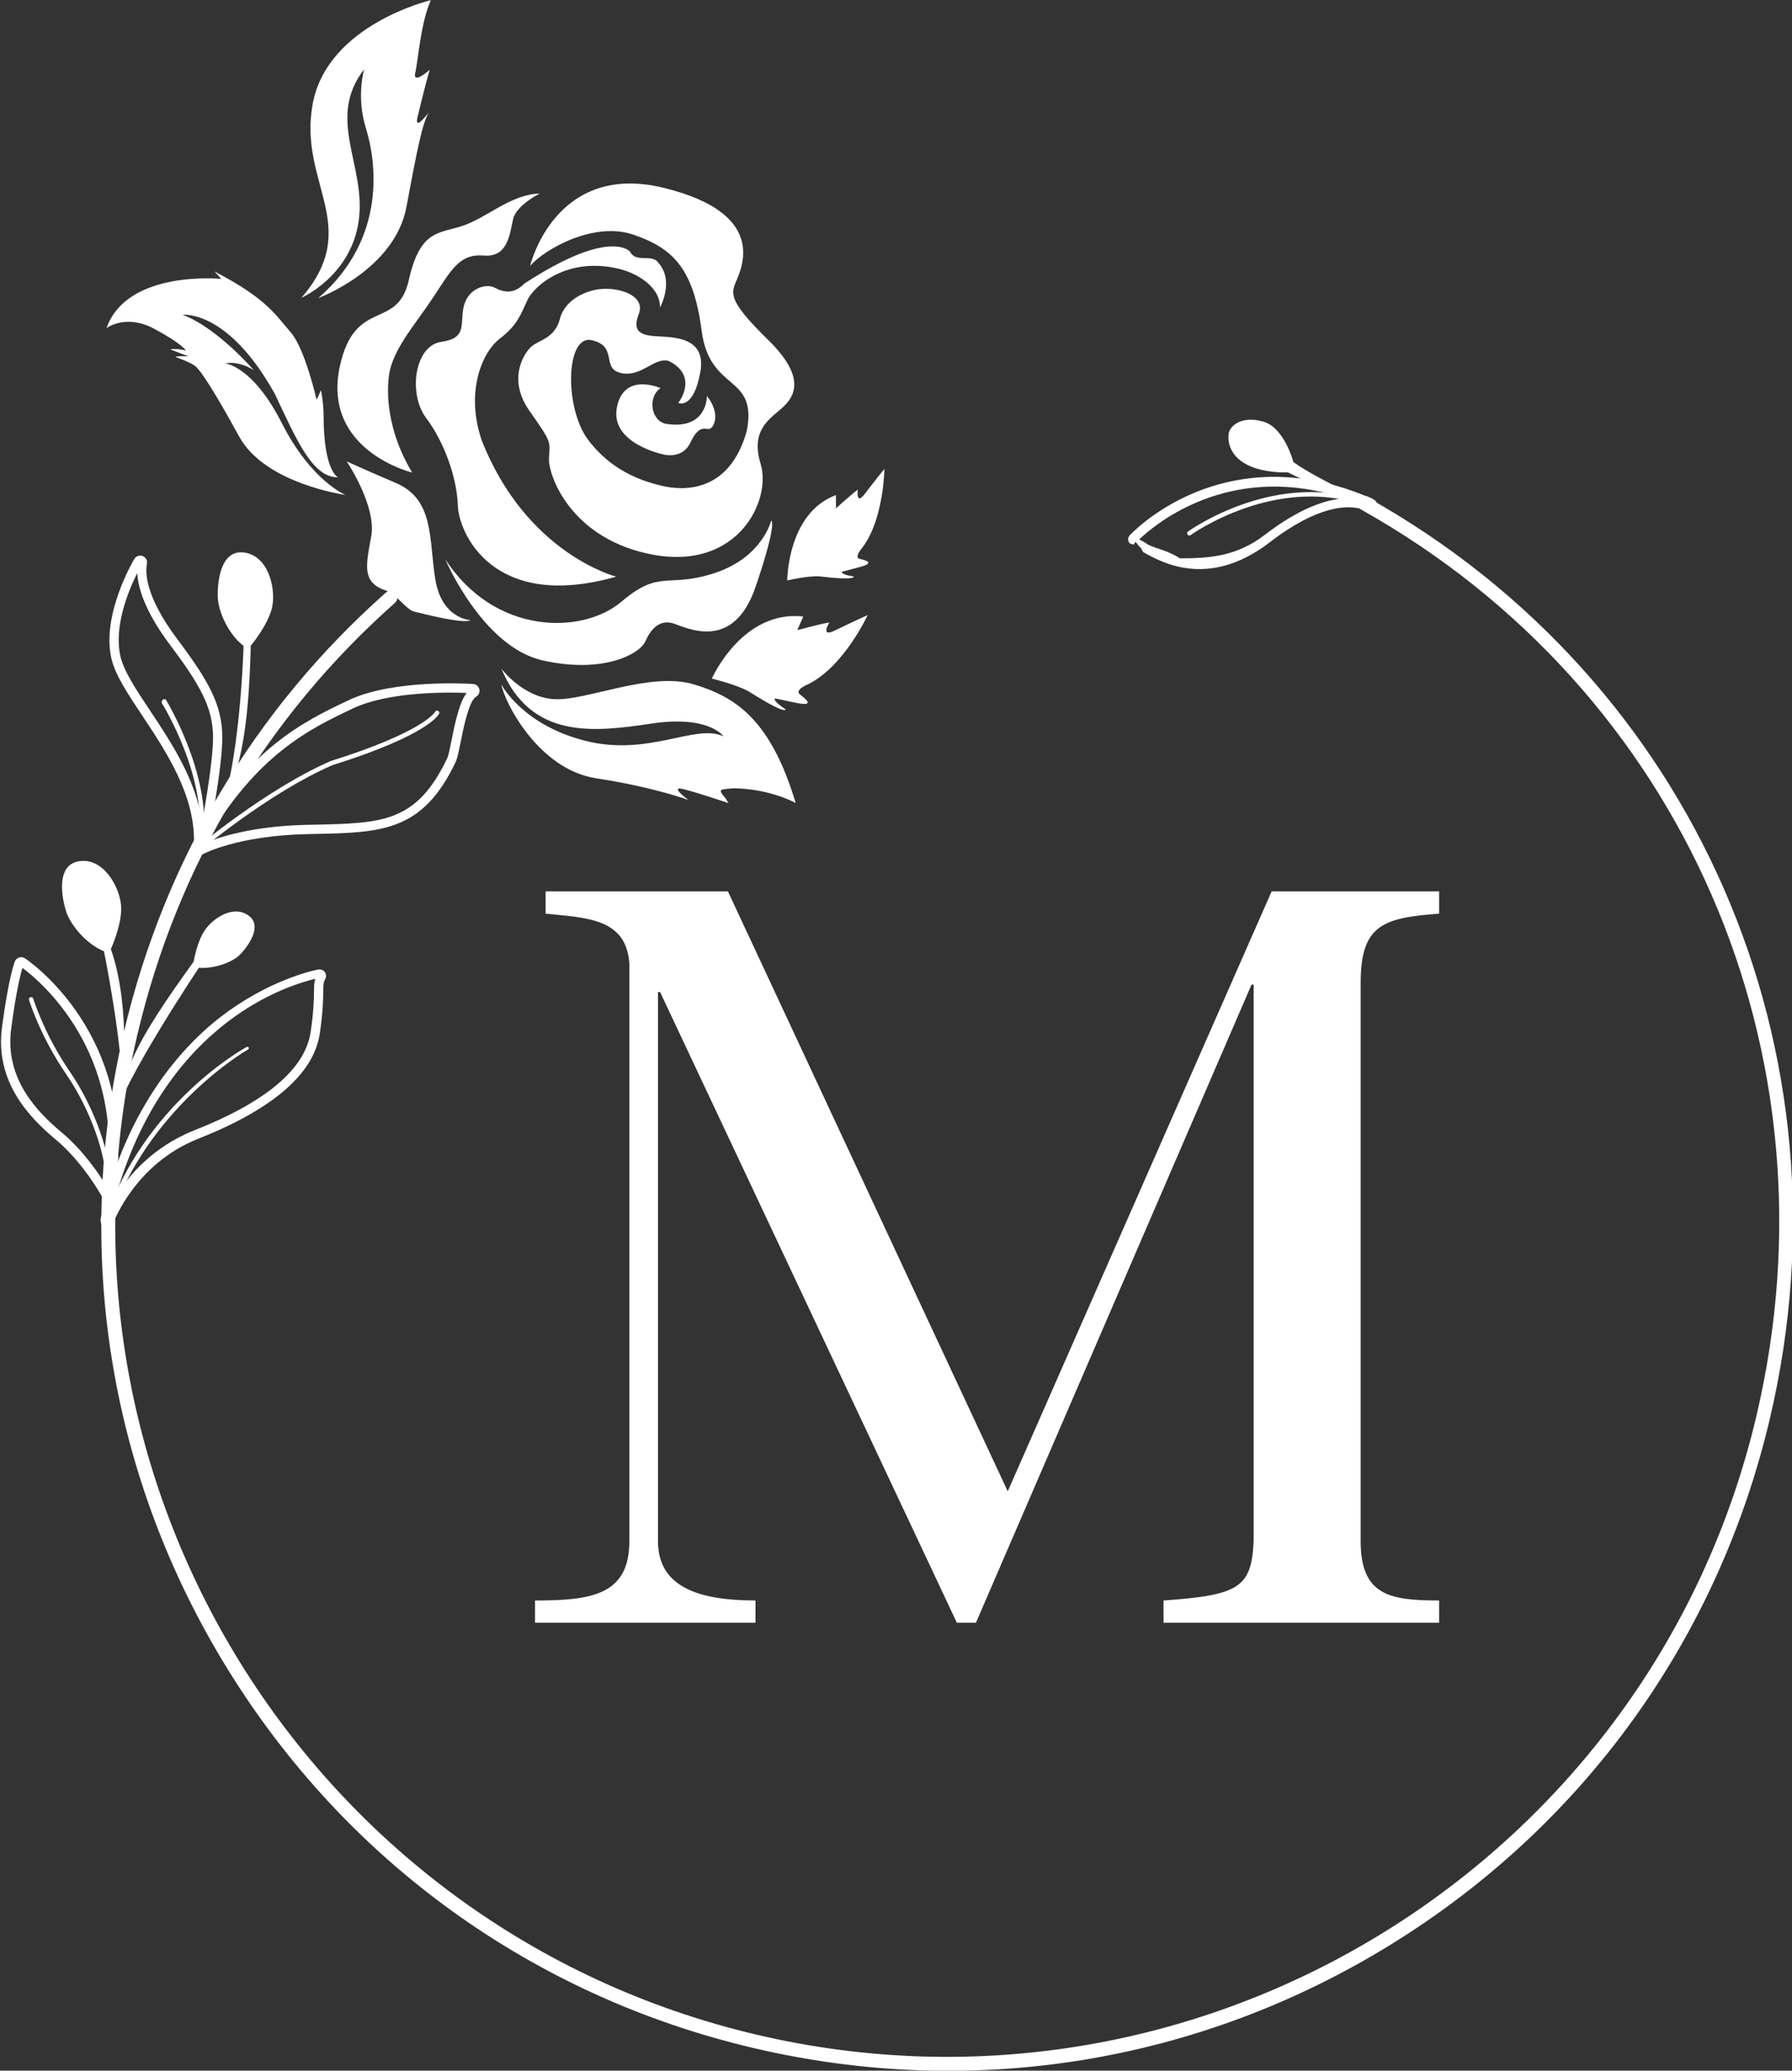
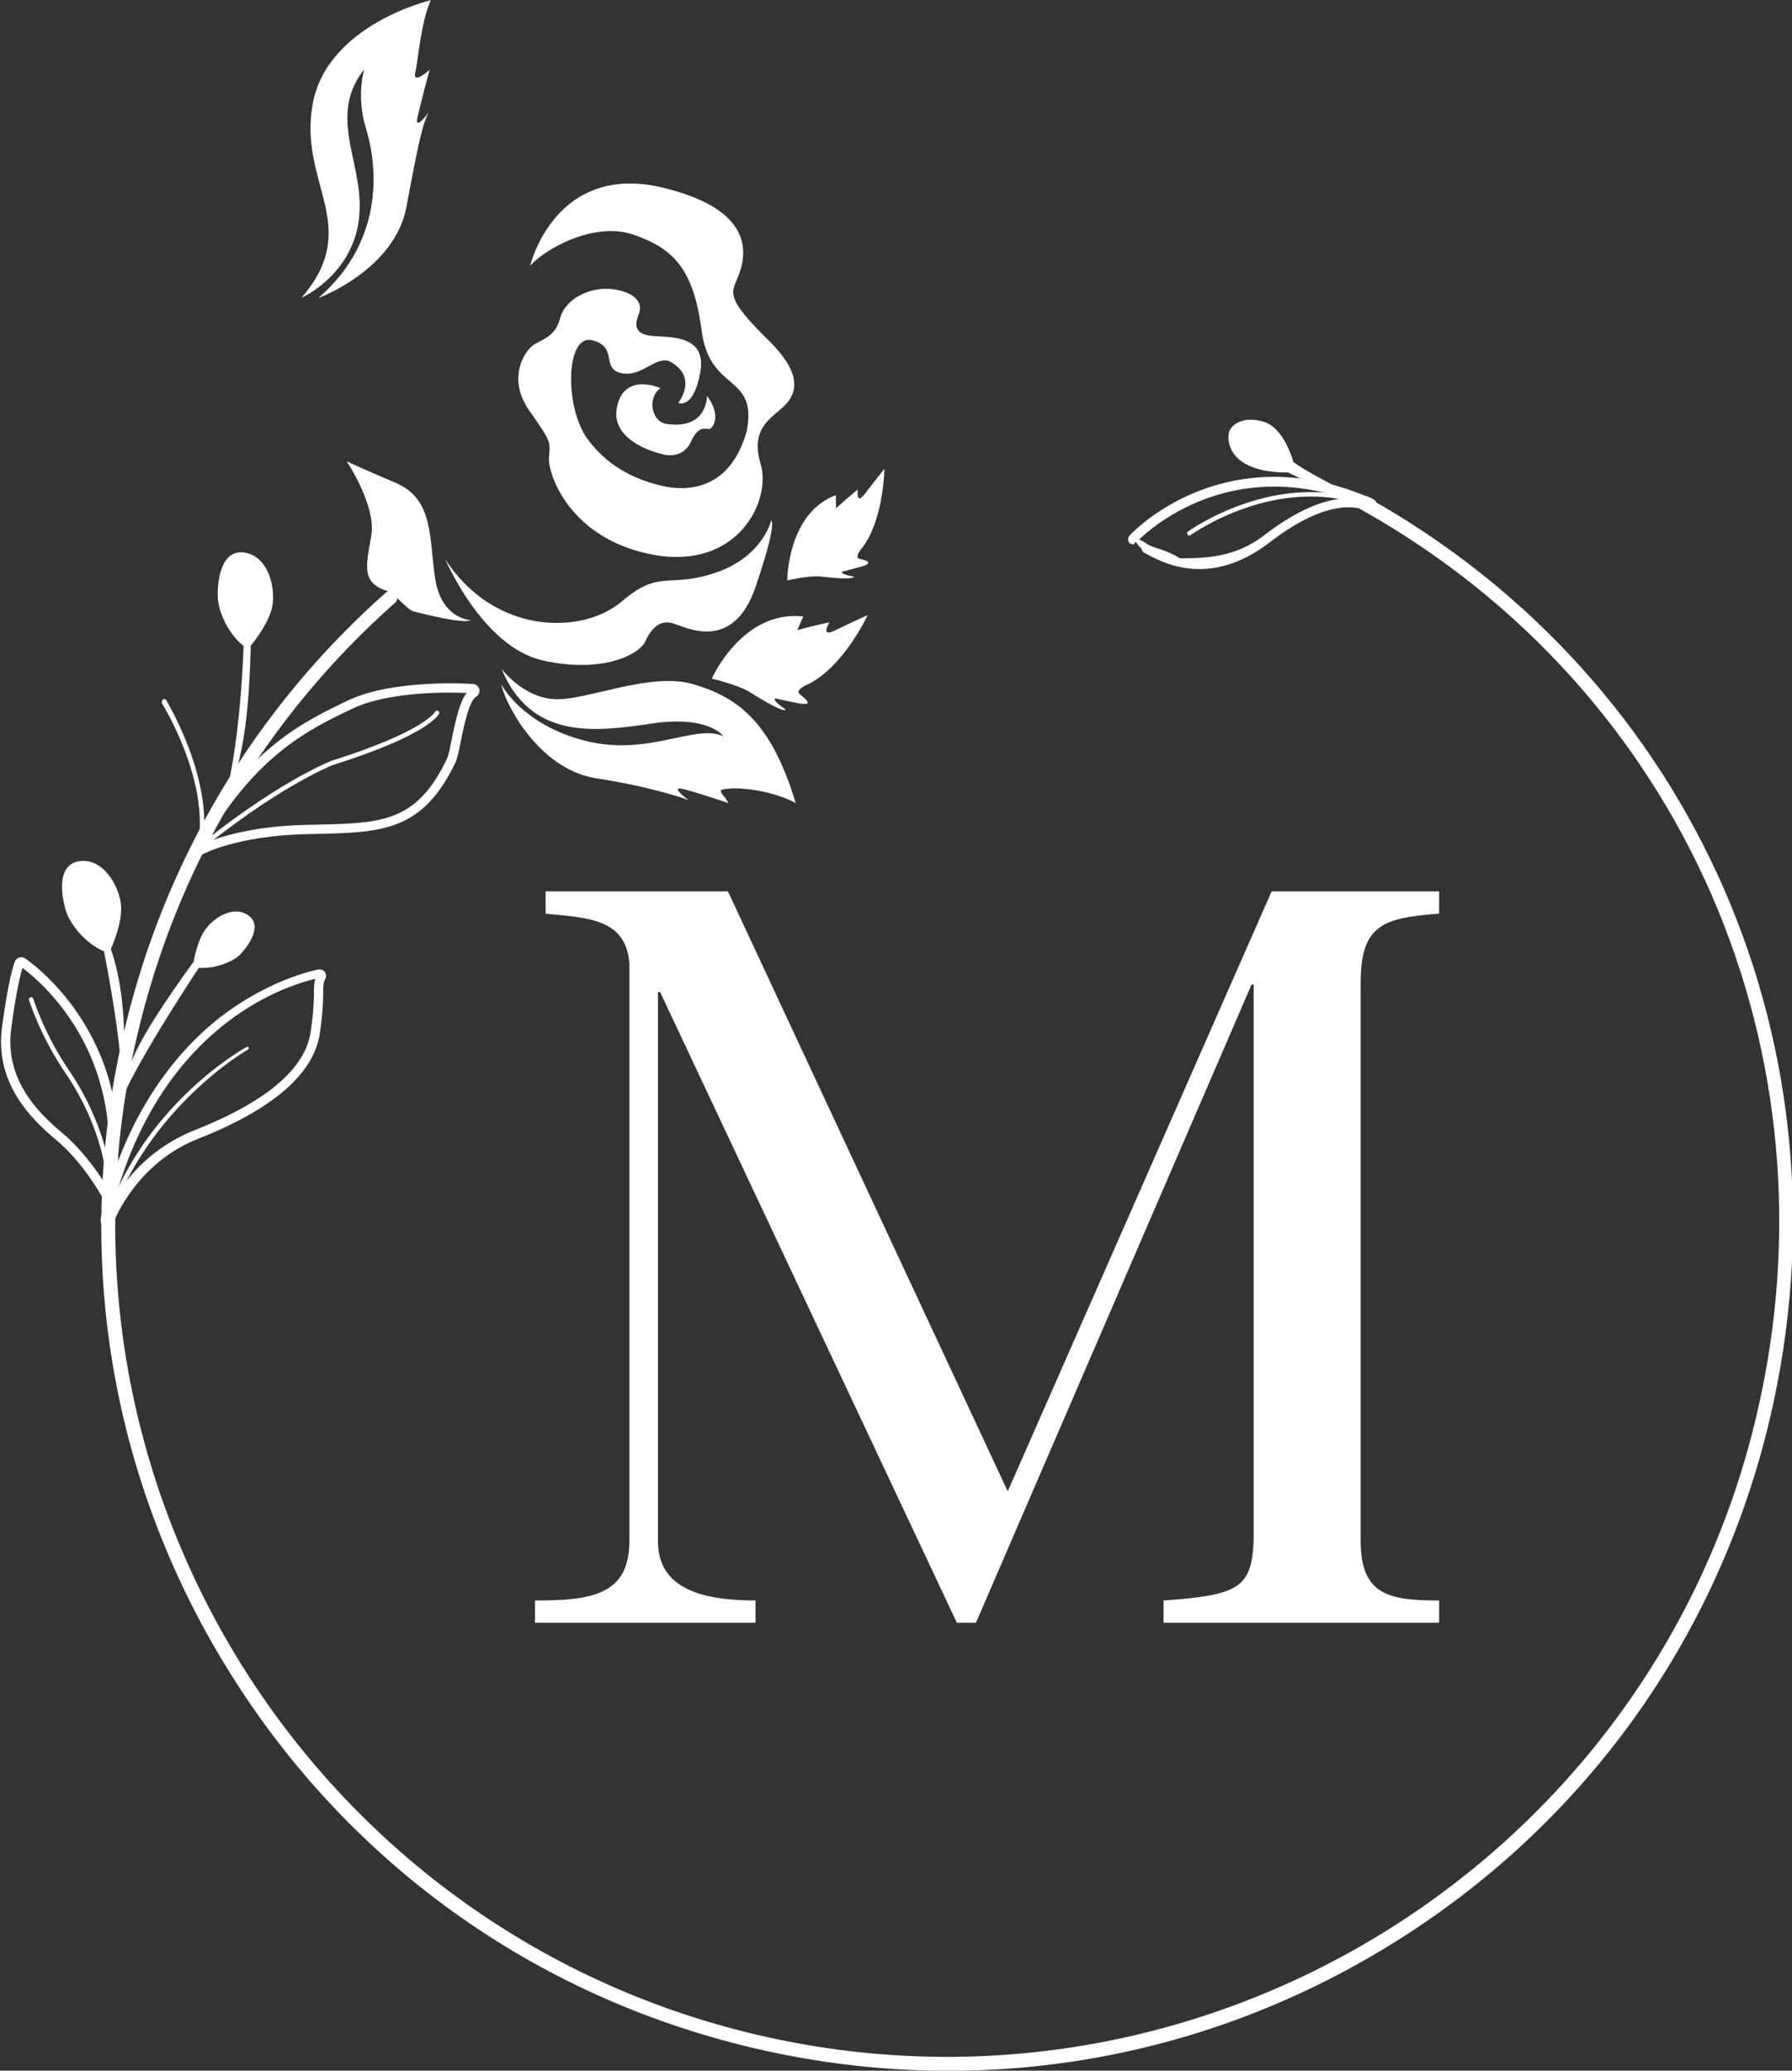
<svg xmlns="http://www.w3.org/2000/svg" xmlns:ns1="http://sodipodi.sourceforge.net/DTD/sodipodi-0.dtd" xmlns:ns2="http://www.inkscape.org/namespaces/inkscape" id="Layer_1" x="0px" y="0px" width="651.214" height="752.416" viewBox="0 0 651.214 752.416" xml:space="preserve" ns1:docname="Meraki_circle_rose_with_M_icon_white.svg" ns2:version="1.2 (dc2aedaf03, 2022-05-15)">
  <rect x="0" y="0" width="651.214" height="752.416" fill="#333333" stroke="none" />
  <defs id="defs257" />
  <g id="rose_circle_alteracion_2" transform="matrix(0.164,0.038,-0.038,0.164,-806.096,180.836)" />
  <g id="g493" transform="matrix(1.038,0,0,1.038,5.0456986e-5,-3.1103173e-6)">
    <g id="g141" transform="translate(-890.926,10.216)">
      <path fill="#ffffff" d="m 1078.233,557.86 v -7.789 c 19.668,0 33.026,-1.858 33.026,-20.779 V 327.06 c -1.111,-15.957 -15.213,-15.957 -29.312,-17.439 v -7.789 h 63.823 l 97.961,210.018 92.392,-210.018 h 58.631 v 7.789 c -19.295,1.482 -27.46,3.711 -27.46,24.117 v 195.551 c 0,18.921 10.021,20.779 27.46,20.779 v 7.789 h -96.476 v -7.789 c 26.346,-1.858 30.797,-4.455 31.541,-20.779 V 334.478 h -0.744 l -96.476,223.379 h -6.678 L 1122.024,337.074 h -0.744 v 192.211 c 0,15.581 13.358,20.779 34.141,20.779 v 7.789 h -77.188 z" id="path129" style="stroke-width:3.037" />
    </g>
    <g id="g195" transform="matrix(3.037,0,0,3.037,-2705.387,-536.461)">
      <path fill="#ffffff" d="m 927.506,210.998 c 0,0 8.811,-3.231 10.164,-10.536 1.354,-7.305 1.863,-9.625 2.57,-10.862 0,0 -1.709,2.282 -1.3,0.549 0.407,-1.734 1.213,-4.899 1.407,-5.462 0,0 -2.006,1.783 -1.666,0.338 0.34,-1.445 0.599,-5.651 1.786,-8.36 0,0 -11.942,2.798 -13.616,11.979 -1.674,9.182 5.839,14.062 -1.292,22.323 0,0 5.712,-2.497 6.603,-8.875 0.893,-6.377 -3.818,-11.754 0.639,-17.476 0,0 -0.969,3.066 0.192,6.816 1.163,3.751 2.482,12.661 -5.487,19.566 z" id="path143" />
-       <path fill="#ffffff" d="m 929.777,231.659 c 0,0 -1.623,-0.625 -1.666,-6.918 0.02,-1.642 -0.301,-3.119 -0.301,-3.119 l -0.504,1.102 c 0,0 -1.348,-5.931 -2.987,-7.78 -1.638,-1.849 -2.688,-3.865 -8.778,-7.005 l 0.773,0.852 c 0,0 -10.843,-1.089 -13.225,5.667 0,0 2.221,-1.671 5.471,0.069 3.249,1.741 3.678,2.513 3.678,2.513 0,0 -1.214,-0.285 -1.799,-0.119 l 2.123,0.805 c 0,0 -1.194,-0.098 -1.537,0.065 0,0 1.807,0.609 2.363,1.105 0.554,0.497 2.007,2.608 4.99,8.066 2.984,5.46 12.26,6.729 12.26,6.729 0,0 -3.951,-1.601 -7.327,-8.251 -3.372,-6.649 -6.546,-6.908 -6.546,-6.908 0,0 1.435,-0.393 3.295,0.777 0,0 -4.217,-4.896 -8.195,-6.381 0,0 5.189,-0.653 10.607,9.083 2.568,5.422 4.368,9.689 7.305,9.648 z" id="path145" />
-       <path fill="#ffffff" d="m 953.027,198.954 c 0,0 -2.688,1.32 -3.068,2.938 -0.381,1.619 -0.559,4.443 -3.371,4.208 -2.81,-0.236 -3.733,1.621 -5.822,4.788 -2.087,3.167 -4.713,6.025 -5.118,9.042 -0.404,3.016 0.259,7.195 2.674,11.182 0,0 -10.444,-2.522 -8.333,-12.27 1.75,-7.944 6.625,-4.052 7.942,-9.901 1.314,-5.849 3.454,-5.348 6.235,-6.278 2.78,-0.932 5.551,-3.633 8.861,-3.709 z" id="path147" />
      <path fill="#ffffff" d="m 930.771,229.819 c 0,0 3.472,5.148 2.829,8.657 -0.643,3.508 -1.078,5.355 1.814,6.281 1.072,0.374 2.232,2.172 3.158,2.39 0.924,0.217 5.691,1.464 6.479,0.977 0,0 -3.328,-0.112 -4.068,-4.738 -0.74,-4.626 -0.098,-9.171 -4.53,-11.069 -4.435,-1.898 -5.682,-2.498 -5.682,-2.498 z" id="path149" />
      <path fill="#ffffff" d="m 942.131,241.094 c 0,0 4.272,10.094 11.22,11.668 6.948,1.574 11.208,-0.717 11.863,-2.208 0.657,-1.492 1.693,-2.528 3.228,-2.047 1.532,0.485 6.898,3.333 9.473,-4.234 2.574,-7.565 1.796,-7.628 1.796,-7.628 0,0 -0.993,4.219 -6.483,6.037 -5.49,1.817 -6.285,-0.503 -10.781,3.315 -4.501,3.821 -14.636,3.874 -20.316,-4.903 z" id="path151" />
-       <path fill="#ffffff" d="m 961.844,243.112 c 0,0 -10.362,-2.622 -15.51,-15.727 -1.904,-5.632 0.076,-10.166 2.086,-11.706 2.009,-1.539 2.426,-2.785 3.18,-4.436 0.756,-1.651 4.682,-5.119 10.721,-3.574 2.354,0.616 4.639,2.312 4.568,4.428 0,0 1.699,-3.075 -0.188,-5.165 -0.721,-1.085 -2.576,0.063 -3.242,-1.252 0,0 -2.185,-2.893 -12.204,3.652 -1.206,1.241 -2.376,1.028 -3.405,0.479 -1.03,-0.547 -3.055,0.074 -3.566,2.089 -0.51,2.014 0.492,3.713 -2.599,4.145 -3.089,0.431 -3.849,5.995 -1.758,8.769 2.091,2.774 3.56,6.902 3.66,10.096 0.101,3.194 4.071,12.242 18.257,8.202 z" id="path153" />
      <path fill="#ffffff" d="m 972.298,222.276 c 0,0 0.113,3.93 -4.663,3.232 -1.818,-0.305 -2.189,-3.138 -0.676,-4.124 0,0 -4.245,-1.914 -5.038,2.23 -0.793,4.143 5.315,5.398 5.315,5.398 0,0 2.217,0.684 3.201,-1.422 0.984,-2.106 1.729,-1.38 2.188,-1.517 0.458,-0.136 1.315,-1.702 -0.327,-3.797 z" id="path155" />
      <path fill="#ffffff" d="m 968.998,223.085 c 0,0 2.419,-3.029 -1.061,-4.823 -1.705,-0.525 -3.128,1.885 -5.51,1.385 -2.381,-0.5 -0.315,-3.063 -3.377,-3.785 -3.063,-0.721 -3.178,7.792 -0.492,11.411 2.684,3.621 6.197,4.815 8.561,5.371 2.364,0.558 7.768,0.915 9.783,-6.357 1.25,-6.597 -4.277,-4.361 -5.21,-11.534 -0.935,-7.173 -3.313,-9.501 -7.884,-11.066 -4.574,-1.563 -10.289,1.727 -11.89,3.606 0,0 2.856,-12.136 15.529,-8.969 12.671,3.167 8.444,9.979 8.03,11.221 -0.415,1.245 -0.125,2.35 3.887,6.284 4.016,3.933 3.312,6.144 1.877,7.577 -1.436,1.43 -4.012,2.531 -2.744,6.732 1.266,4.201 -2.626,12.188 -12.283,10.465 -9.658,-1.725 -12.268,-9.293 -12.121,-11.208 0.146,-1.918 0.295,-1.761 -2.262,-5.414 -2.557,-3.65 -0.625,-6.671 0.287,-7.432 0.91,-0.762 2.652,-0.901 3.251,-3.199 0.604,-2.298 3.408,-3.588 5.743,-3.406 2.335,0.185 3.953,1.298 3.347,2.862 -0.608,1.563 -0.31,2.367 1.539,2.557 1.844,0.191 6.331,-0.216 5.541,4.173 -0.787,4.387 -2.541,3.549 -2.541,3.549 z" id="path157" />
      <path fill="#ffffff" d="m 981.562,243.547 c 0,0 -0.008,-7.743 5.608,-9.838 l 0.007,1.524 c 0,0 1.936,-1.74 2.52,-2.152 0,0 -0.26,1.891 0.798,0.494 1.062,-1.397 2.265,-2.882 2.265,-2.882 0,0 -0.064,5.717 -2.481,8.99 0,0 -1.079,1.21 -0.386,1.374 0.693,0.163 1.908,0.45 -0.042,0.966 -1.952,0.514 -1.952,0.514 -1.952,0.514 0,0 -0.372,0.28 1.332,0.559 0,0 0.309,0.5 -3.959,-0.017 -1.384,-0.082 -3.71,0.468 -3.71,0.468 z" id="path159" />
      <path fill="#ffffff" d="m 972.863,254.864 c 0,0 3.51,-7.952 10.541,-7.159 l -0.682,1.568 c 0,0 2.883,-0.771 3.704,-0.887 0,0 -1.142,1.802 0.642,0.925 1.781,-0.877 3.763,-1.771 3.763,-1.771 0,0 -2.671,5.834 -6.774,7.928 0,0 -1.717,0.676 -1.04,1.209 0.677,0.531 1.862,1.462 -0.488,0.968 -2.347,-0.494 -2.347,-0.494 -2.347,-0.494 0,0 -0.527,0.09 1.191,1.271 0,0 0.104,0.675 -4.281,-2.095 -1.461,-0.808 -4.229,-1.463 -4.229,-1.463 z" id="path161" />
      <path fill="#ffffff" d="m 948.612,253.72 c 0,0 2.449,3.321 6.124,3.515 3.675,0.195 11.002,-3.203 16.018,-1.718 5.017,1.487 8.943,4.241 11.781,13.69 0,0 -2.903,-1.659 -7.225,-1.701 -1.379,0.164 -1.886,-0.016 -0.877,1.137 l 0.354,0.57 c 0,0 -4.861,-1.632 -5.58,-1.681 -0.721,-0.047 0.239,0.791 0.969,1.328 0,0 -3.923,-1.474 -10.633,-2.503 -6.711,-1.033 -10.604,-8.84 -10.934,-10.81 0,0 2.38,4.647 9.693,6.492 7.312,1.844 12.645,-2.024 15.904,-0.525 0,0 -1.66,-2.465 -8.301,-1.466 -6.638,0.998 -13.911,1.848 -17.293,-6.328 z" id="path163" />
      <path fill="#ffffff" d="m 977.641,412.709 c -25.338,-5.965 -46.836,-21.439 -60.533,-43.577 -13.699,-22.134 -17.957,-48.277 -11.992,-73.616 4.639,-19.706 15.075,-37.193 30.178,-50.57 0.312,-0.277 0.835,-0.249 1.115,0.068 0.141,0.158 0.21,0.362 0.198,0.573 -0.014,0.209 -0.106,0.404 -0.266,0.543 -14.857,13.158 -25.122,30.363 -29.687,49.749 -12.115,51.457 19.892,103.177 71.349,115.291 51.458,12.116 103.175,-19.892 115.29,-71.35 9.82,-41.709 -8.492,-83.679 -45.569,-104.433 -0.185,-0.103 -0.317,-0.273 -0.374,-0.477 -0.059,-0.202 -0.035,-0.416 0.07,-0.601 0.206,-0.368 0.701,-0.51 1.073,-0.305 37.701,21.105 56.323,63.774 46.339,106.178 -5.965,25.339 -21.44,46.837 -43.575,60.534 -22.134,13.701 -48.278,17.96 -73.616,11.993 z" id="path165" />
      <path fill="#ffffff" d="m 915.686,271.517 c 2.82,-5.747 3.762,-10.239 4.033,-20.453 0,0 2.195,-2.592 2.512,-4.714 0.318,-2.122 -0.555,-5.679 -3.309,-6.023 -2.754,-0.345 -3.062,3.548 -3.01,5.145 0.051,1.597 1.17,4.222 2.975,5.625 0,-0.001 -0.403,14.714 -3.201,20.42 z" id="path167" />
      <path fill="#ffffff" d="m 904.902,302.221 c 0,0 1.078,-9.382 -1.313,-16.177 0,0 1.421,-3.087 1.157,-5.215 -0.261,-2.127 -2.055,-5.325 -4.801,-4.918 -2.744,0.405 -2,4.238 -1.521,5.763 0.475,1.526 2.258,3.755 4.372,4.621 0,0 2.08,10.254 2.106,15.926 z" id="path169" />
      <path fill="#ffffff" d="m 904.046,305.466 c 1.401,-5.954 1.881,-7.99 9.089,-17.983 0,0 0.346,-2.202 1.264,-3.585 0.916,-1.384 3.264,-2.979 5.025,-1.75 1.762,1.231 -0.08,3.627 -0.936,4.52 -0.858,0.893 -2.988,1.662 -4.754,1.532 0,-10e-4 -8.681,12.99 -9.688,17.266 z" id="path171" />
-       <path fill="#ffffff" d="m 913.775,274.472 c -0.359,-0.085 -0.615,-0.415 -0.607,-0.785 0.1,-5.451 -3.264,-10.505 -5.965,-14.566 -1.681,-2.527 -3.133,-4.711 -3.561,-6.607 -1.131,-5.021 2.496,-11.182 2.651,-11.443 0.177,-0.296 0.522,-0.441 0.858,-0.363 l 0.104,0.031 c 0.361,0.139 0.568,0.516 0.492,0.894 -0.19,0.953 -0.231,3.701 3.47,8.638 3.603,4.803 5.212,7.585 5.218,11.361 0.005,3.553 -1.527,11.348 -1.703,12.227 -0.081,0.404 -0.451,0.676 -0.861,0.631 z m -7.148,-31.768 c -0.969,1.936 -2.725,6.095 -1.94,9.576 0.384,1.705 1.783,3.809 3.405,6.246 2.419,3.635 5.349,8.039 6.01,12.923 0.5,-2.756 1.27,-7.393 1.266,-9.816 -0.006,-3.475 -1.55,-6.117 -5.004,-10.722 -2.924,-3.898 -3.644,-6.614 -3.737,-8.207 z" id="path173" />
      <path fill="#ffffff" d="m 913.736,274.635 c -0.131,-0.032 -0.136,-0.503 -0.11,-0.637 1.376,-7.385 -4.081,-16.182 -4.138,-16.267 -0.076,-0.12 -0.021,-0.365 0.098,-0.441 0.119,-0.076 0.287,-0.085 0.363,0.035 0.058,0.086 5.59,9.206 4.176,16.789 -0.027,0.138 -0.238,0.557 -0.375,0.525 -0.004,-0.002 -0.009,-0.003 -0.014,-0.004 z" id="path175" />
      <path fill="#ffffff" d="m 913.607,275.19 c -0.143,-0.032 -0.273,-0.107 -0.377,-0.209 -0.252,-0.25 -0.303,-0.64 -0.131,-0.947 6.261,-11.152 12.714,-14.217 17.9,-16.681 5.168,-2.457 13.976,-1.896 14.35,-1.869 0.36,0.024 0.643,0.282 0.717,0.616 0.076,0.337 -0.081,0.693 -0.385,0.862 -0.814,0.453 -1.455,3.646 -1.764,5.18 -0.214,1.074 -0.37,1.849 -0.569,2.312 -3.828,8.056 -8.519,8.154 -16.29,8.316 l -0.908,0.021 c -8.028,0.18 -11.938,2.298 -11.975,2.32 -0.17,0.095 -0.372,0.125 -0.568,0.079 z m 31.004,-18.675 c -2.152,-0.089 -8.965,-0.188 -13.152,1.802 -4.931,2.342 -11.039,5.245 -16.998,15.487 1.567,-0.653 5.424,-1.941 11.666,-2.082 l 0.908,-0.019 c 7.857,-0.166 11.804,-0.248 15.34,-7.689 0.148,-0.342 0.309,-1.147 0.495,-2.081 0.474,-2.359 0.943,-4.416 1.741,-5.418 z" id="path177" />
      <path fill="#ffffff" d="m 913.396,274.945 c -0.051,-0.012 -0.099,-0.041 -0.136,-0.083 -0.091,-0.109 -0.077,-0.27 0.03,-0.362 0.08,-0.069 8.18,-6.887 15.641,-10.134 10.76,-3.375 12.02,-5.65 12.032,-5.673 0.062,-0.123 0.214,-0.177 0.341,-0.116 0.124,0.059 0.18,0.207 0.124,0.334 -0.044,0.097 -1.216,2.455 -12.317,5.935 -7.367,3.207 -15.409,9.979 -15.488,10.046 -0.066,0.053 -0.148,0.071 -0.227,0.053 z" id="path179" />
      <path fill="#ffffff" d="m 903.027,314.881 c -0.22,-0.053 -0.407,-0.194 -0.514,-0.391 -0.022,-0.039 -2.146,-3.884 -5.27,-6.485 -3.062,-2.553 -7.038,-6.672 -6.205,-12.945 0.745,-5.605 1.403,-7.394 1.477,-7.579 0.086,-0.222 0.266,-0.392 0.493,-0.467 0.224,-0.07 0.474,-0.038 0.67,0.089 0.134,0.084 13.357,8.828 10.308,27.137 -0.056,0.333 -0.316,0.594 -0.647,0.65 -0.105,0.017 -0.21,0.015 -0.312,-0.009 z m -9.631,-26.669 c -0.22,0.727 -0.729,2.717 -1.297,6.987 -0.766,5.75 2.961,9.595 5.83,11.985 2.478,2.066 4.344,4.851 5.121,6.118 2.225,-15.529 -7.78,-23.708 -9.654,-25.09 z" id="path181" />
      <path fill="#ffffff" d="m 903.262,313.871 c -0.114,-0.025 -0.2,-0.132 -0.197,-0.257 0.11,-3.618 -1.8,-9.039 -4.646,-13.183 -2.985,-4.347 -4.25,-8.481 -4.264,-8.523 -0.039,-0.133 0.035,-0.277 0.171,-0.319 0.137,-0.04 0.278,0.037 0.321,0.172 0.01,0.041 1.258,4.103 4.195,8.38 2.898,4.226 4.849,9.771 4.735,13.49 -0.005,0.142 -0.122,0.254 -0.264,0.249 -0.018,-0.002 -0.034,-0.004 -0.051,-0.009 z" id="path183" />
      <path fill="#ffffff" d="m 902.936,318.314 -0.014,-0.003 c -0.417,-0.098 -0.583,-0.909 -0.483,-1.33 3.065,-13.031 9.708,-20.218 14.699,-23.789 5.435,-3.888 10.282,-4.781 10.33,-4.791 0.284,-0.042 0.612,0.035 0.783,0.282 0.172,0.246 0.194,0.552 0.048,0.812 -0.209,0.375 -0.218,0.634 -0.23,1.525 -0.014,0.925 -0.032,2.313 -0.395,4.745 -0.689,4.655 -5.416,8.741 -14.046,12.152 -7.146,2.824 -9.656,9.458 -9.679,9.521 -0.138,0.372 -0.623,0.969 -1.013,0.876 z m 24.214,-28.845 c -1.342,0.311 -5.153,1.401 -9.345,4.399 -4.534,3.243 -10.437,9.408 -13.623,20.615 1.392,-2.235 4.185,-5.636 9.052,-7.562 8.252,-3.26 12.753,-7.068 13.385,-11.318 0.352,-2.36 0.371,-3.709 0.385,-4.605 0.008,-0.658 0.014,-1.102 0.146,-1.529 z" id="path185" />
      <path fill="#ffffff" d="m 902.936,318.314 c -0.008,-0.002 -0.014,-0.003 -0.021,-0.005 -0.137,-0.032 -0.057,-0.832 -0.012,-0.966 4.484,-13.448 16.061,-19.866 16.176,-19.924 0.125,-0.065 0.316,-0.177 0.383,-0.052 0.064,0.127 0.035,0.2 -0.09,0.266 -0.113,0.059 -11.576,6.666 -15.99,19.911 -0.045,0.128 -0.318,0.801 -0.446,0.77 z" id="path187" />
      <path fill="#ffffff" d="m 1039.906,229.901 c 0,0 -1.019,-3.962 -3.475,-4.663 -2.457,-0.7 -3.766,0.455 -3.958,1.264 -0.189,0.81 -0.112,3.329 3.63,4.271 1.734,0.407 3.159,0.316 3.159,0.316 0,0 7.913,3.918 10.08,4.325 2.169,0.406 -6.524,-3.366 -9.436,-5.513 z" id="path189" />
      <path fill="#ffffff" d="m 1026.579,241.947 v 0 c -1.702,-0.4 -3.079,-1.16 -3.99,-1.663 l -0.268,-0.5 c -0.257,-0.144 -0.505,-0.632 -0.61,-0.657 l -0.022,-0.006 c -0.037,-0.007 -0.146,0.298 -0.171,0.292 -0.243,-0.057 -0.482,-0.065 -0.583,-0.286 -0.132,-0.288 -0.101,-0.547 0.111,-0.781 0.083,-0.095 8.603,-9.324 22.604,-6.027 1.479,0.347 2.98,0.846 4.475,1.446 0.708,0.203 1.082,0.474 1.123,0.504 0.328,0.233 0.428,0.683 0.229,1.038 -0.197,0.344 -0.629,0.5 -1.006,0.338 -0.289,-0.128 -0.574,-0.247 -0.86,-0.362 -1.424,-0.384 -4.796,-0.466 -10.405,3.852 -3.511,2.699 -7.085,3.646 -10.627,2.812 z m -4.449,-3.122 c 0.185,0.083 0.39,0.197 0.638,0.334 l 0.338,0.233 c 0.912,0.505 2.158,0.607 3.717,1.607 v 0 c 3.214,0 6.486,-0.171 9.73,-2.665 4.133,-3.184 7.194,-4.123 9.221,-4.244 -0.797,-0.263 -1.594,-0.499 -2.379,-0.684 -11.882,-2.795 -19.657,3.87 -21.267,5.419 z" id="path191" />
      <path fill="#ffffff" d="m 1027.853,238.364 c -0.06,-0.013 -0.11,-0.047 -0.147,-0.1 -0.084,-0.114 -0.059,-0.275 0.056,-0.358 0.101,-0.072 10.21,-7.314 20.783,-3.368 0.134,0.051 0.198,0.197 0.15,0.33 -0.05,0.132 -0.196,0.201 -0.331,0.15 -10.305,-3.85 -20.203,3.231 -20.301,3.302 -0.063,0.046 -0.141,0.06 -0.21,0.044 z" id="path193" />
    </g>
  </g>
</svg>